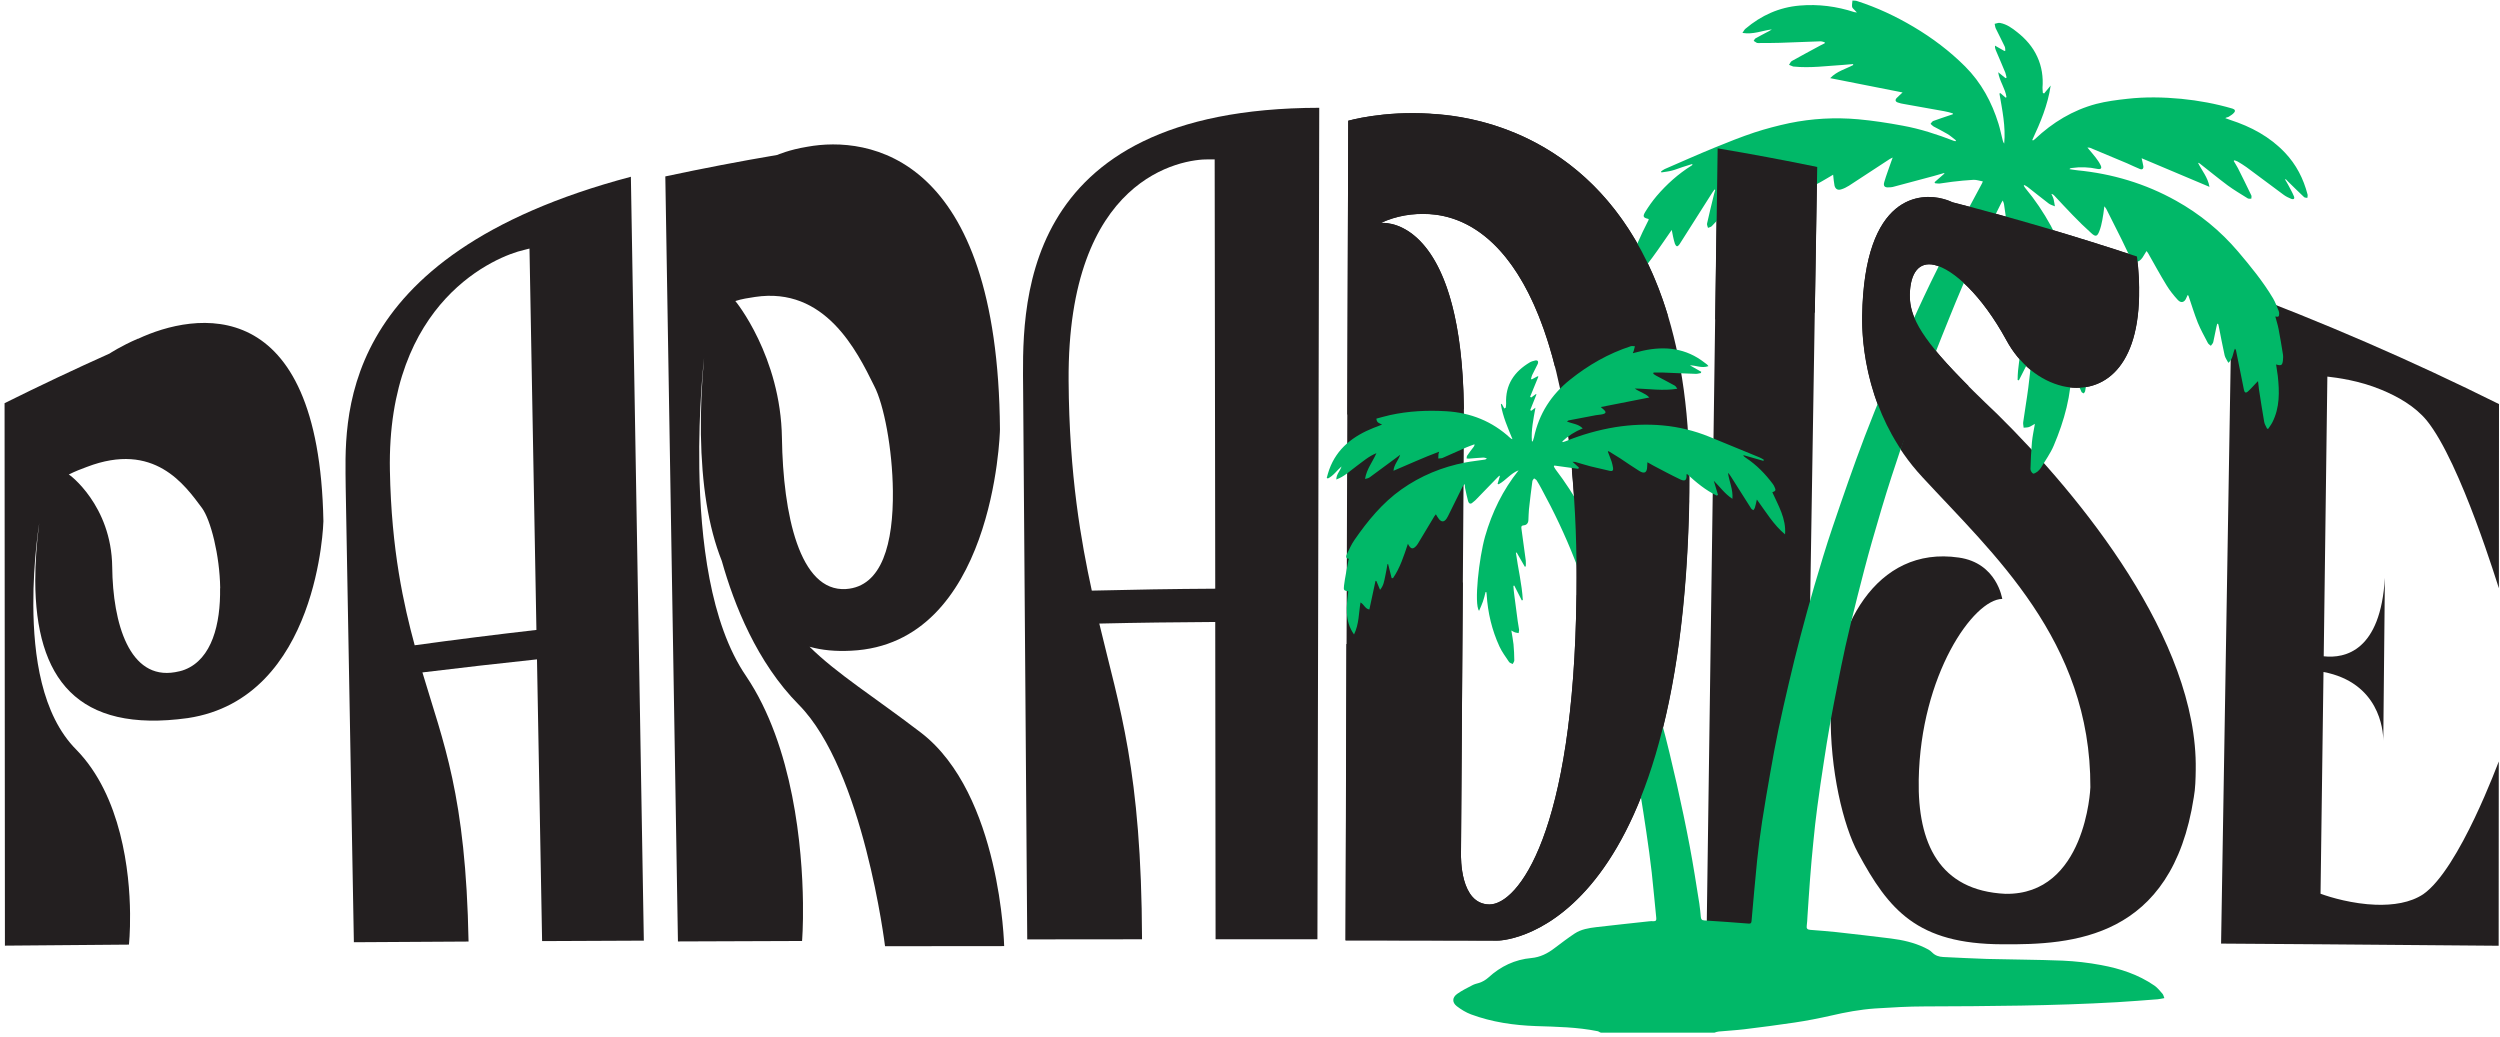
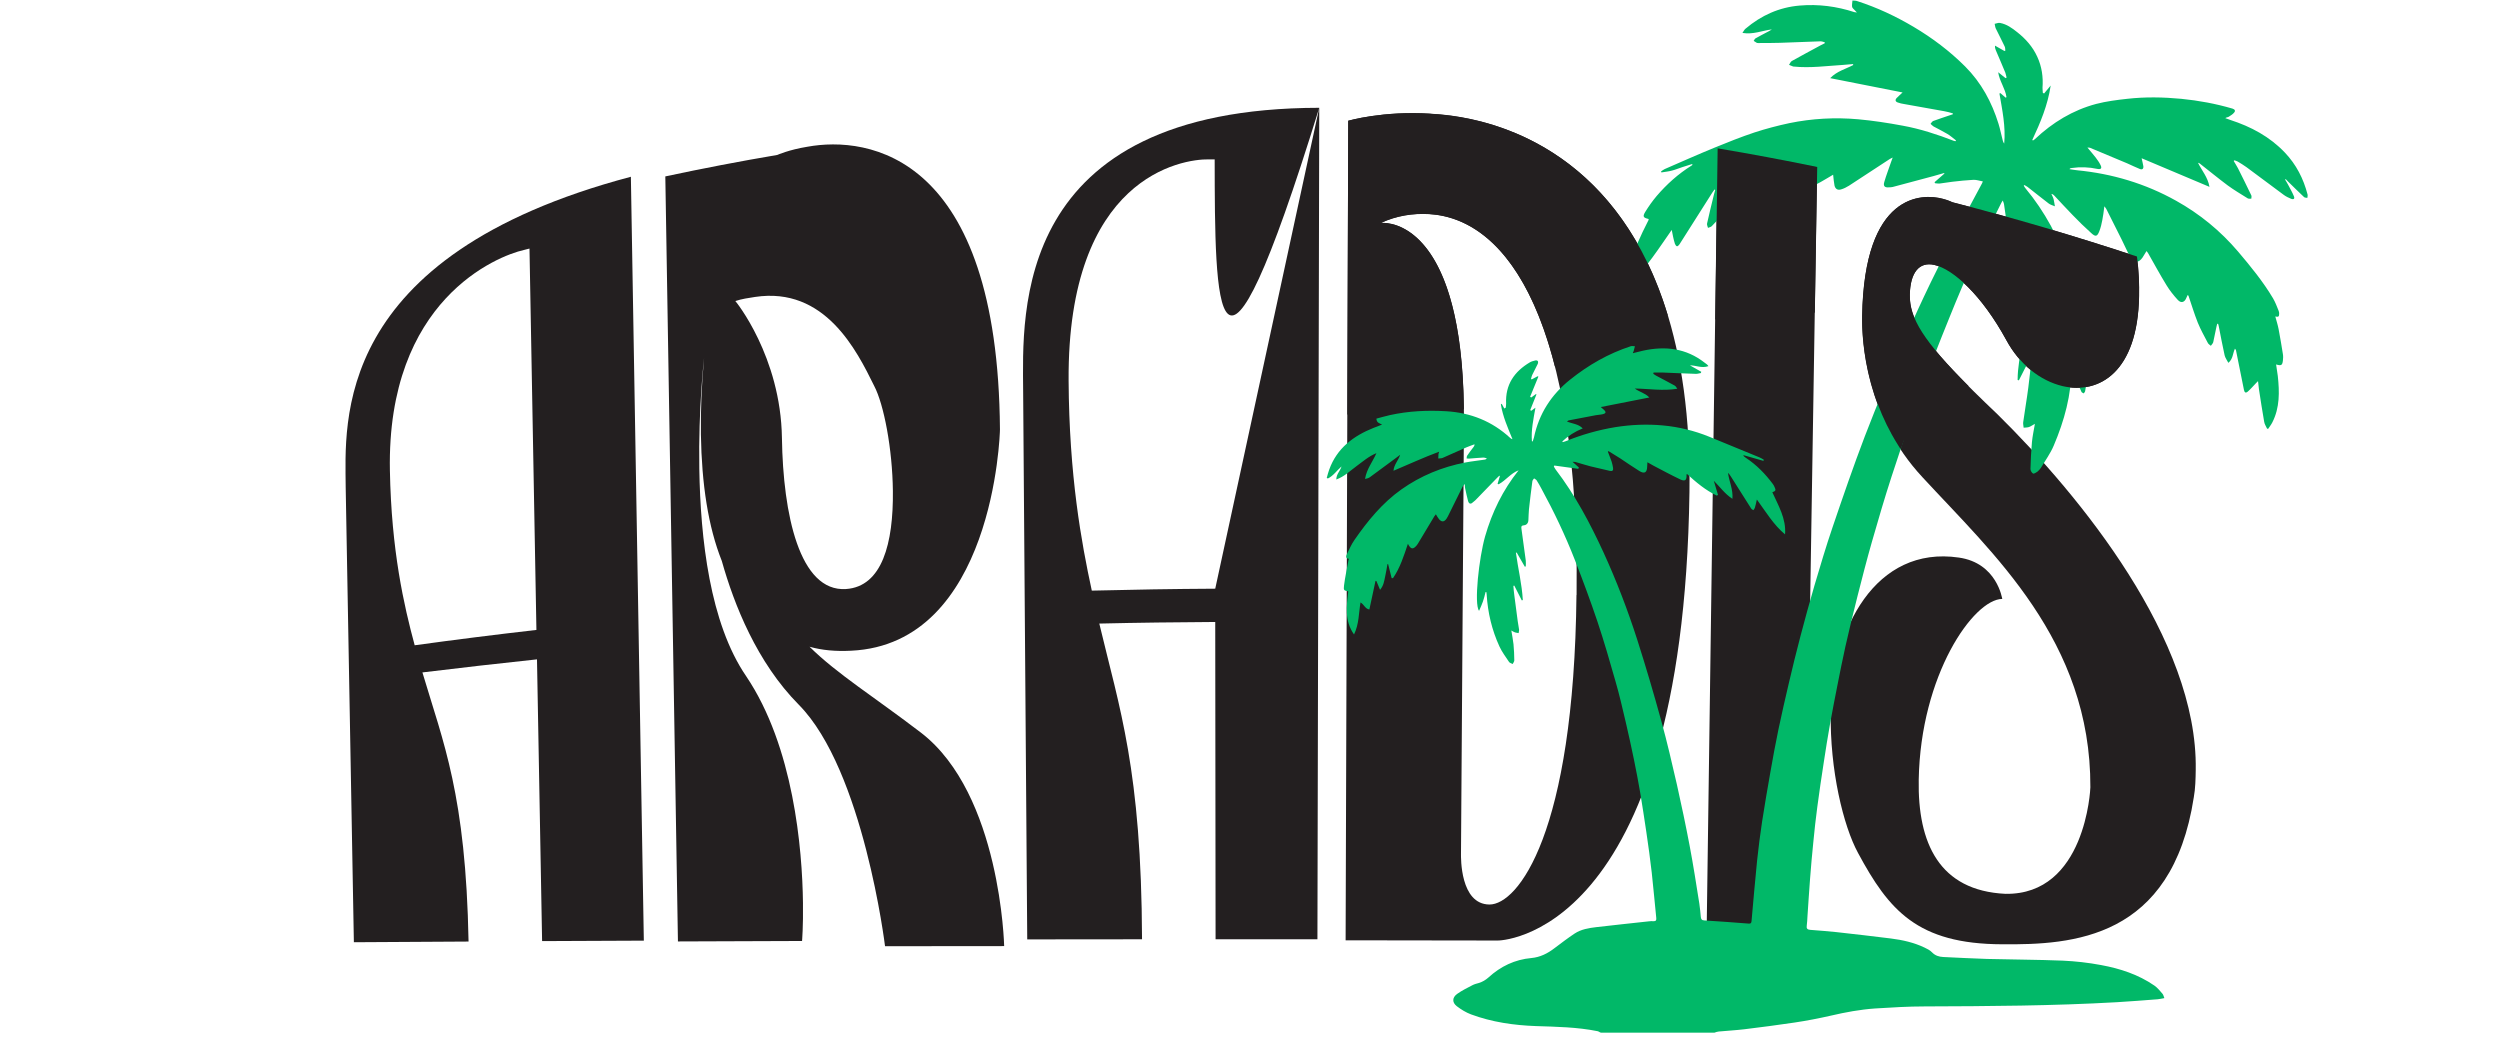
<svg xmlns="http://www.w3.org/2000/svg" width="458" height="190" viewBox="0 0 458 190" fill="none">
  <g clip-path="url(#clip0_100_2)">
-     <path d="M25.264 62.081C35.613 57.211 58.457 53.236 59.248 95.485C59.248 95.527 58.478 127.932 34.405 131.554C14.144 134.364 6.501 124.311 6.46 106.37C6.46 103.228 6.689 99.606 7.188 95.86C7.188 95.86 6.064 102.687 6.106 110.845C6.147 119.982 7.563 130.909 13.998 137.361C22.265 145.831 23.764 159.797 23.827 167.352C23.868 170.869 23.619 173.054 23.619 173.054C16.039 173.117 8.48 173.179 0.9 173.242C0.879 140.108 0.858 106.995 0.837 73.861C7.209 70.698 13.623 67.659 20.078 64.766C20.078 64.766 22.098 63.413 25.284 62.039L25.264 62.081ZM40.34 107.765C40.257 101.688 38.591 95.236 37.008 93.071C33.843 88.825 28.262 80.812 15.914 85.537C14.893 85.912 13.748 86.349 12.603 86.931C12.603 86.827 20.433 92.551 20.557 103.873C20.662 114.238 23.723 124.602 32.073 123.145C32.594 123.041 33.239 122.937 33.885 122.667C38.82 120.71 40.423 114.321 40.319 107.765H40.34Z" fill="#231F20" />
    <path d="M115.577 32.402C116.368 79.043 117.159 125.685 117.95 172.326C111.745 172.347 105.519 172.388 99.313 172.409C99.001 155.197 98.688 137.985 98.376 120.794C91.359 121.543 84.362 122.334 77.386 123.187C81.196 136.029 85.34 145.582 85.84 172.492C78.843 172.534 71.826 172.576 64.829 172.617C64.829 172.617 63.559 101.396 63.33 89.221C63.267 77.545 60.643 46.95 115.577 32.381V32.402ZM98.272 115.382C97.856 92.093 97.418 68.803 97.002 45.535C97.002 45.535 96.606 45.639 95.94 45.806C91.15 46.888 70.826 54.901 71.43 86.224C71.701 100.855 73.991 110.887 75.97 118.213C83.383 117.193 90.817 116.256 98.272 115.403V115.382Z" fill="#231F20" />
    <path d="M183.962 173.325C176.695 173.325 169.427 173.325 162.139 173.346C162.139 173.346 158.203 141.086 146.333 129.098C138.649 121.335 134.485 110.762 132.236 102.77C129.737 96.505 128.55 88.68 128.404 79.564C128.342 75.193 128.529 70.593 128.987 65.578C128.987 65.578 127.925 74.694 128.113 85.891C128.321 98.628 130.028 114.134 136.692 123.874C145.396 136.778 146.979 155.53 147.104 165.395C147.166 169.662 146.937 172.388 146.937 172.388C139.357 172.409 131.778 172.43 124.198 172.472C123.427 125.747 122.657 79.023 121.886 32.319C128.696 30.862 135.526 29.551 142.398 28.385C142.398 28.385 144.543 27.428 147.895 26.887C159.057 24.847 182.817 28.24 183.192 78.669C183.192 79.522 182.005 118.005 155.912 119.212C153.122 119.358 150.581 119.129 148.312 118.483C153.309 123.437 160.285 127.766 168.74 134.239C183.358 145.498 183.962 173.346 183.962 173.304V173.325ZM138.316 54.401C137.108 54.589 135.901 54.755 134.714 55.15C134.714 55.109 143.043 65.286 143.251 80.271C143.46 94.195 146.458 108.452 154.975 107.911C161.639 107.474 163.68 99.461 163.576 89.949C163.492 82.249 161.93 74.069 160.14 70.677C156.974 64.266 151.165 52.466 138.316 54.401Z" fill="#231F20" />
-     <path d="M241.686 19.748C241.582 70.531 241.457 121.293 241.353 172.076C235.126 172.076 228.921 172.076 222.694 172.076C222.674 152.699 222.653 133.323 222.632 113.946C215.552 113.988 208.472 114.071 201.392 114.238C205.077 129.722 209.117 141.044 209.221 172.076C202.204 172.076 195.207 172.076 188.189 172.097C188.189 172.097 187.565 86.265 187.44 71.593C187.356 57.44 185.336 19.831 241.686 19.748ZM222.632 107.848C222.59 81.624 222.569 55.421 222.528 29.197C222.528 29.197 222.111 29.197 221.445 29.197C216.551 29.114 195.519 32.361 195.769 69.761C195.873 87.119 198.101 99.357 200.017 108.202C207.555 108.015 215.094 107.89 222.632 107.848Z" fill="#231F20" />
+     <path d="M241.686 19.748C241.582 70.531 241.457 121.293 241.353 172.076C235.126 172.076 228.921 172.076 222.694 172.076C222.674 152.699 222.653 133.323 222.632 113.946C215.552 113.988 208.472 114.071 201.392 114.238C205.077 129.722 209.117 141.044 209.221 172.076C202.204 172.076 195.207 172.076 188.189 172.097C188.189 172.097 187.565 86.265 187.44 71.593C187.356 57.44 185.336 19.831 241.686 19.748ZC222.59 81.624 222.569 55.421 222.528 29.197C222.528 29.197 222.111 29.197 221.445 29.197C216.551 29.114 195.519 32.361 195.769 69.761C195.873 87.119 198.101 99.357 200.017 108.202C207.555 108.015 215.094 107.89 222.632 107.848Z" fill="#231F20" />
    <path d="M262.072 20.851C280.98 21.829 310.3 35.254 309.509 90.158C308.343 172.284 274.296 172.368 274.296 172.305C265.029 172.305 255.783 172.284 246.517 172.264C246.683 122.209 246.829 72.175 246.996 22.121C246.996 22.121 253.388 20.269 262.072 20.831V20.851ZM288.831 108.993C289.372 59.292 276.461 40.103 261.822 39.229C258.844 39.062 255.867 39.52 253.014 40.831C253.014 40.831 253.159 40.831 253.555 40.852C256.533 40.936 268.444 43.683 268.194 77.503C267.923 116.153 267.653 156.425 267.653 156.425C267.653 157.029 267.465 165.687 272.88 165.708C278.044 165.708 288.352 152.804 288.81 108.993H288.831Z" fill="#231F20" />
    <path d="M330.624 172.471C324.627 172.451 318.63 172.43 312.633 172.409C313.299 123.999 313.986 75.567 314.652 27.157C320.754 28.177 326.834 29.322 332.894 30.57C332.144 77.878 331.374 125.164 330.624 172.471Z" fill="#231F20" />
    <path d="M391.867 54.256C391.617 68.158 384.579 72.279 377.853 70.739C373.771 69.761 369.981 66.806 367.545 62.289C363.068 54.068 357.82 49.323 354.363 48.532C351.573 47.887 349.949 49.947 349.866 54.006C349.761 59.147 353.447 64.037 365.962 75.922C381.08 90.823 402.654 117.235 402.258 141.024C402.237 142.647 402.196 144.458 401.904 146.06C397.906 172.076 379.623 173.096 366.816 172.992C351.219 172.95 346.034 166.727 340.391 156.259C337.704 151.326 335.206 141.044 335.393 130.492C335.643 115.174 343.618 99.919 358.861 102.146C365.879 103.145 366.795 109.721 366.816 109.721C361.527 109.784 351.844 123.666 351.511 142.855C351.302 154.448 355.259 163.168 367.399 163.751C382.08 163.98 382.955 144.562 382.955 144.229C383.059 117.36 365.004 101.334 352.219 87.452C341.786 76.255 341.057 62.518 341.14 57.877C341.515 35.337 352.094 35.399 355.925 36.44C356.987 36.711 357.654 37.064 357.654 37.064C369.003 39.978 380.289 43.308 391.472 47.013C391.826 49.677 391.909 52.07 391.867 54.276V54.256Z" fill="#231F20" />
-     <path d="M457.775 139.525C457.775 150.764 457.775 162.024 457.754 173.262C446.842 173.158 435.91 173.075 424.998 172.992C418.959 172.95 412.941 172.909 406.902 172.867C407.569 132.844 408.235 92.821 408.881 52.799C425.456 58.98 441.803 66.056 457.817 74.028C457.817 85.266 457.817 96.526 457.796 107.765C457.796 107.931 450.841 84.746 444.573 77.025C442.428 74.423 439.263 72.633 436.222 71.384C432.141 69.698 428.163 69.199 426.373 68.991C426.144 86.078 425.915 103.165 425.706 120.232C429.621 120.669 436.139 119.274 436.91 105.85C436.805 115.799 436.701 125.726 436.618 135.675C436.618 133.656 435.827 125.06 425.665 123.104C425.477 136.653 425.311 150.202 425.123 163.73C426.956 164.417 431.037 165.603 435.244 165.749C438.409 165.853 441.574 165.395 443.948 163.813C450.591 159.172 457.796 139.338 457.775 139.504V139.525ZM436.597 136.133C436.597 135.987 436.597 135.841 436.597 135.696C436.597 135.987 436.597 136.133 436.597 136.133Z" fill="#231F20" />
    <path d="M293.079 189.101C292.954 189.038 292.829 188.934 292.683 188.914C288.956 188.164 285.166 188.102 281.355 187.977C277.315 187.831 273.296 187.248 269.486 185.833C268.549 185.479 267.674 184.938 266.883 184.335C266.008 183.648 266.029 182.753 266.945 182.087C267.82 181.463 268.798 180.984 269.756 180.484C270.11 180.297 270.527 180.193 270.902 180.089C271.589 179.881 272.151 179.548 272.692 179.069C274.921 177.029 277.524 175.781 280.564 175.51C282.147 175.364 283.521 174.678 284.791 173.699C285.999 172.784 287.207 171.868 288.456 171.035C289.643 170.245 291.059 170.016 292.454 169.849C295.661 169.474 298.868 169.141 302.075 168.788C302.366 168.746 302.658 168.746 302.95 168.767C303.366 168.767 303.47 168.58 303.429 168.184C303.137 165.395 302.908 162.606 302.596 159.838C302.325 157.382 301.971 154.947 301.617 152.491C301.263 150.077 300.888 147.663 300.492 145.248C300.138 143.23 299.763 141.19 299.347 139.192C298.868 136.882 298.368 134.551 297.827 132.261C297.244 129.785 296.682 127.308 295.974 124.873C294.932 121.21 293.87 117.526 292.663 113.905C291.371 110.075 289.976 106.308 288.498 102.541C286.749 98.066 284.687 93.737 282.396 89.533C282.126 89.013 281.834 88.513 281.522 88.014C281.418 87.847 281.209 87.764 281.043 87.639C280.939 87.805 280.751 87.972 280.73 88.159C280.501 89.866 280.293 91.573 280.106 93.3C280.043 93.966 280.043 94.611 280.002 95.277C279.981 95.818 279.689 96.193 279.169 96.235C278.69 96.276 278.669 96.505 278.731 96.88C279.002 98.815 279.273 100.772 279.523 102.707C279.564 103.04 279.523 103.394 279.523 103.748C279.46 103.769 279.419 103.81 279.356 103.831C278.856 102.957 278.357 102.104 277.857 101.23C277.815 101.23 277.753 101.23 277.711 101.25C278.107 104.143 278.815 107.016 278.981 109.929C278.919 109.95 278.856 109.971 278.794 109.992C278.336 109.097 277.878 108.181 277.42 107.286C277.357 107.286 277.315 107.328 277.253 107.328C277.295 107.89 277.336 108.472 277.42 109.034C277.628 110.616 277.836 112.198 278.044 113.78C278.107 114.3 278.232 114.82 278.294 115.341C278.315 115.549 278.232 115.778 278.211 115.986C278.003 115.944 277.774 115.923 277.565 115.861C277.357 115.799 277.17 115.674 276.878 115.507C277.024 116.444 277.19 117.235 277.274 118.026C277.378 119.004 277.399 120.003 277.42 120.981C277.42 121.21 277.232 121.418 277.128 121.647C276.899 121.522 276.587 121.46 276.462 121.272C275.837 120.336 275.15 119.42 274.692 118.421C273.317 115.424 272.568 112.26 272.359 108.972C272.359 108.805 272.318 108.639 272.297 108.472C272.255 108.472 272.193 108.472 272.151 108.472C272.005 109.055 271.88 109.638 271.672 110.2C271.485 110.741 271.235 111.282 270.964 111.907C270.006 110.658 270.964 102.145 272.068 98.274C273.338 93.841 275.316 89.783 278.211 86.161C276.753 86.702 275.879 88.014 274.546 88.721C274.483 88.7 274.421 88.659 274.358 88.638C274.504 88.159 274.629 87.701 274.775 87.223C274.754 87.202 274.733 87.181 274.692 87.139C274.546 87.285 274.379 87.41 274.233 87.576C272.922 88.929 271.61 90.282 270.298 91.635C270.152 91.781 269.965 91.906 269.798 92.051C269.402 92.447 269.09 92.239 268.965 91.843C268.736 91.052 268.59 90.22 268.403 89.408C268.361 89.221 268.361 89.033 268.34 88.68C268.132 88.909 268.028 88.992 267.965 89.117C267.07 90.948 266.154 92.78 265.258 94.59C265.175 94.757 265.092 94.903 264.988 95.048C264.55 95.652 264.092 95.673 263.613 95.09C263.405 94.84 263.259 94.549 263.051 94.216C262.926 94.382 262.843 94.466 262.78 94.57C261.781 96.235 260.781 97.9 259.782 99.565C259.719 99.689 259.636 99.794 259.553 99.898C258.865 100.709 258.47 100.668 257.928 99.627C257.179 101.854 256.492 104.039 255.2 105.913C255.117 105.913 255.034 105.913 254.951 105.913C254.742 105.059 254.513 104.206 254.305 103.353H254.18C254.034 104.123 253.93 104.934 253.743 105.704C253.576 106.454 253.493 107.265 252.827 108.056C252.577 107.432 252.368 106.932 252.16 106.454C252.098 106.454 252.056 106.433 251.994 106.412C251.619 108.139 251.265 109.867 250.869 111.657C250.099 111.553 249.89 110.72 249.245 110.366C248.912 112.302 248.995 114.3 248.058 116.236C246.267 113.696 246.704 111.012 246.996 108.327C246.205 108.181 246.121 108.16 246.225 107.265C246.413 105.746 246.746 104.248 247.017 102.749C247.017 102.645 247.079 102.52 247.121 102.374C246.538 102.333 246.559 101.916 246.725 101.583C247.162 100.668 247.579 99.71 248.162 98.878C250.578 95.402 253.243 92.135 256.741 89.658C260.281 87.16 264.217 85.537 268.465 84.725C269.631 84.496 270.818 84.392 271.984 84.205C272.109 84.205 272.234 84.142 272.401 83.976C272.172 83.913 271.922 83.809 271.693 83.83C270.839 83.872 269.985 83.955 269.132 84.018C268.986 84.018 268.84 84.018 268.694 83.997C268.694 83.83 268.694 83.643 268.757 83.518C269.132 82.956 269.548 82.415 269.965 81.874C270.048 81.749 270.131 81.645 270.131 81.395C269.652 81.582 269.173 81.728 268.694 81.936C267.216 82.582 265.758 83.248 264.28 83.893C264.051 83.997 263.738 83.955 263.488 83.997C263.488 83.726 263.509 83.435 263.53 83.164C263.53 83.102 263.572 83.019 263.655 82.748C260.76 83.83 258.095 85.058 255.284 86.245C255.388 85.079 256.2 84.33 256.512 83.31C256.221 83.539 255.929 83.768 255.638 83.976C254.076 85.141 252.514 86.286 250.952 87.431C250.723 87.597 250.411 87.681 250.078 87.743C250.349 85.953 251.473 84.6 252.16 83.019C250.765 83.581 249.661 84.559 248.495 85.412C247.329 86.265 246.288 87.306 244.809 87.847C244.809 86.848 245.538 86.265 245.767 85.454C244.913 86.182 244.289 87.16 243.268 87.66C243.206 87.618 243.123 87.597 243.06 87.556C243.206 87.035 243.331 86.515 243.518 86.016C244.934 82.103 247.954 79.855 251.66 78.377C252.16 78.169 252.681 78.023 253.201 77.774C252.722 77.545 252.181 77.462 252.16 76.692C252.972 76.483 253.784 76.234 254.638 76.046C258.053 75.297 261.489 75.131 264.967 75.339C269.423 75.609 273.359 77.17 276.67 80.23C276.774 80.334 276.899 80.417 277.086 80.459C276.233 78.377 275.316 76.317 274.962 74.09C275.004 74.048 275.066 74.007 275.108 73.965C275.275 74.256 275.42 74.548 275.587 74.839C275.67 74.777 275.774 74.714 275.858 74.673C275.879 74.444 275.92 74.194 275.92 73.965C275.754 70.489 277.399 68.075 280.293 66.368C280.585 66.202 280.939 66.119 281.272 66.035C281.418 65.994 281.668 66.035 281.73 66.16C281.813 66.264 281.772 66.493 281.73 66.639C281.397 67.347 281.022 68.013 280.689 68.72C280.585 68.928 280.564 69.178 280.481 69.407C280.522 69.449 280.564 69.469 280.606 69.511C280.96 69.324 281.314 69.136 281.688 68.928L281.834 68.991C281.334 70.219 280.814 71.468 280.314 72.695C280.376 72.737 280.439 72.779 280.522 72.82C280.814 72.612 281.084 72.404 281.376 72.196C281.418 72.196 281.459 72.238 281.48 72.258C281.105 73.216 280.71 74.173 280.335 75.131C280.397 75.172 280.46 75.214 280.522 75.255C280.731 75.089 280.939 74.943 281.293 74.694C280.918 76.816 280.481 78.794 280.647 80.833C280.689 80.833 280.751 80.854 280.793 80.875C280.876 80.625 280.96 80.396 281.022 80.146C281.938 75.817 284.166 72.321 287.644 69.553C290.997 66.868 294.662 64.766 298.743 63.434C298.972 63.351 299.264 63.434 299.514 63.434C299.43 63.725 299.368 64.037 299.285 64.329C299.264 64.433 299.16 64.495 299.139 64.703C299.763 64.558 300.367 64.391 300.992 64.246C305.074 63.351 308.905 63.788 312.299 66.452C312.549 66.639 312.799 66.785 312.987 67.076C311.758 67.513 310.717 66.93 309.592 66.93C310.28 67.326 310.967 67.721 311.675 68.117C311.654 68.2 311.633 68.262 311.591 68.346C311.3 68.387 311.008 68.491 310.717 68.491C308.634 68.429 306.552 68.325 304.47 68.242C303.949 68.242 303.428 68.242 302.929 68.242C302.929 68.325 302.887 68.408 302.887 68.491C303.054 68.595 303.199 68.699 303.366 68.803C304.49 69.407 305.636 69.99 306.76 70.614C306.969 70.718 307.114 70.947 307.281 71.218C304.678 71.655 302.096 71.218 299.493 71.176C300.305 71.8 301.367 71.988 302.158 72.82C299.18 73.403 296.307 73.986 293.266 74.569C293.558 74.839 293.683 74.943 293.829 75.068C294.287 75.484 294.224 75.734 293.62 75.88C293.204 75.984 292.767 75.984 292.35 76.067C290.705 76.379 289.081 76.692 287.436 77.004C287.332 77.004 287.248 77.108 287.061 77.212C288.04 77.649 289.123 77.628 289.955 78.481C288.519 79.064 287.29 79.855 286.228 80.854C286.228 80.896 286.27 80.958 286.29 81C286.457 80.958 286.624 80.916 286.769 80.854C289.726 79.647 292.767 78.773 295.932 78.252C298.826 77.795 301.742 77.67 304.657 77.94C307.572 78.211 310.404 78.898 313.112 80.001C316.194 81.27 319.275 82.54 322.378 83.809C322.649 83.913 322.878 84.08 323.128 84.226C323.107 84.288 323.086 84.371 323.065 84.434L319.442 83.393C319.442 83.393 319.4 83.456 319.38 83.497C319.525 83.622 319.671 83.768 319.838 83.872C321.795 85.162 323.399 86.806 324.794 88.68C324.919 88.846 325.023 89.054 325.106 89.242C325.377 89.803 325.314 89.97 324.69 90.178C325.793 92.634 327.251 95.007 327.022 97.9C324.919 96.151 323.523 93.799 321.858 91.51C321.712 92.135 321.629 92.592 321.483 93.05C321.441 93.196 321.316 93.321 321.212 93.466C321.066 93.362 320.879 93.279 320.796 93.133C319.546 91.177 318.318 89.221 317.089 87.285C316.943 87.056 316.797 86.827 316.568 86.64C316.777 88.201 317.526 89.658 317.38 91.385C315.964 90.469 315.09 89.179 313.965 88.076L314.736 90.657C314.736 90.657 314.59 90.761 314.528 90.802C312.466 89.824 310.738 88.367 309.051 86.827C309.009 86.91 308.947 86.952 308.968 86.994C309.03 87.951 308.718 88.243 307.864 87.847C306.198 87.056 304.574 86.182 302.95 85.329C302.596 85.141 302.262 84.933 301.804 84.684C301.804 85.017 301.763 85.246 301.763 85.475C301.742 86.578 301.263 86.869 300.326 86.286C299.139 85.558 297.993 84.746 296.827 83.976C296.119 83.518 295.411 83.081 294.682 82.644C294.641 82.686 294.599 82.727 294.558 82.748C294.787 83.352 295.036 83.955 295.245 84.559C295.37 84.933 295.453 85.35 295.515 85.745C295.578 86.182 295.39 86.369 294.932 86.265C293.745 85.995 292.558 85.724 291.371 85.433C290.455 85.204 289.539 84.892 288.644 84.642C288.519 84.6 288.352 84.621 288.081 84.6C288.539 85.017 288.893 85.329 289.247 85.641C289.206 85.724 289.185 85.808 289.143 85.891C287.686 85.683 286.207 85.495 284.75 85.287C284.729 85.35 284.687 85.412 284.666 85.475C284.77 85.641 284.854 85.828 284.979 85.995C288.56 90.678 291.309 95.86 293.766 101.209C296.14 106.391 298.181 111.719 299.93 117.151C301.513 122.105 302.991 127.121 304.366 132.137C305.428 135.987 306.323 139.879 307.218 143.771C308.051 147.496 308.843 151.243 309.551 154.989C310.217 158.506 310.758 162.024 311.321 165.562C311.446 166.373 311.508 167.185 311.591 167.997C311.633 168.392 311.758 168.6 312.237 168.621C314.965 168.788 317.672 168.996 320.379 169.204C320.733 169.225 320.837 169.1 320.879 168.767C321.212 165.062 321.524 161.378 321.899 157.674C322.149 155.28 322.461 152.887 322.815 150.514C323.274 147.475 323.815 144.458 324.336 141.44C324.794 138.817 325.273 136.216 325.814 133.614C326.397 130.825 327.043 128.036 327.688 125.268C328.375 122.334 329.083 119.42 329.854 116.506C330.666 113.426 331.499 110.366 332.394 107.307C333.456 103.727 334.518 100.127 335.726 96.588C337.621 91.011 339.537 85.433 341.64 79.918C343.972 73.861 346.471 67.846 349.054 61.894C351.99 55.109 355.238 48.449 358.674 41.913C360.132 39.125 361.631 36.356 363.11 33.588C363.151 33.526 363.172 33.443 363.255 33.235C362.651 33.131 362.11 32.922 361.548 32.943C360.257 33.006 358.966 33.151 357.675 33.297C356.883 33.38 356.092 33.547 355.301 33.63C355.051 33.651 354.78 33.588 354.509 33.568C354.468 33.505 354.426 33.443 354.405 33.38L356.217 31.799C356.217 31.799 356.175 31.736 356.175 31.695C355.53 31.882 354.863 32.069 354.218 32.256C351.719 32.922 349.241 33.588 346.742 34.254C346.534 34.317 346.326 34.296 346.097 34.317C345.284 34.4 344.972 34.109 345.201 33.339C345.576 32.048 346.076 30.779 346.513 29.488C346.575 29.322 346.617 29.176 346.742 28.864C346.451 29.01 346.284 29.072 346.138 29.176C343.66 30.799 341.203 32.423 338.725 34.026C338.288 34.296 337.809 34.546 337.309 34.691C336.684 34.9 336.226 34.629 336.08 33.984C335.955 33.359 335.914 32.735 335.83 32.007C335.039 32.465 334.31 32.922 333.561 33.339C331.541 34.421 329.521 35.482 327.48 36.502C327.126 36.69 326.71 36.773 326.314 36.814C325.543 36.898 325.252 36.606 325.273 35.815C325.273 35.587 325.335 35.358 325.377 34.983C322.795 37.418 320.129 39.541 316.943 41.185C316.693 39.52 317.61 38.271 317.859 36.856C317.714 37.023 317.547 37.189 317.401 37.355C316.131 38.729 314.882 40.103 313.591 41.435C313.424 41.601 313.132 41.643 312.903 41.747C312.841 41.476 312.674 41.185 312.737 40.935C313.132 39.125 313.591 37.314 314.028 35.503C314.09 35.274 314.174 35.025 314.236 34.796C314.194 34.775 314.153 34.733 314.111 34.712C313.965 34.92 313.799 35.108 313.674 35.316C311.675 38.459 309.676 41.622 307.677 44.765C307.572 44.931 307.343 45.139 307.218 45.119C307.073 45.077 306.906 44.848 306.844 44.661C306.698 44.245 306.615 43.807 306.51 43.37C306.427 43.017 306.365 42.663 306.261 42.122C303.845 45.556 301.7 49.011 298.722 51.779C298.66 51.779 298.577 51.779 298.514 51.758C298.472 51.196 298.368 50.634 298.431 50.072C298.701 47.387 299.784 44.952 300.909 42.538C301.284 41.747 301.679 40.977 302.054 40.228C302.012 40.165 301.992 40.103 301.971 40.103C301.055 39.895 300.909 39.666 301.388 38.854C302.012 37.834 302.72 36.835 303.491 35.919C305.344 33.755 307.447 31.861 309.884 30.342C309.946 30.3 310.009 30.258 310.05 30.217C310.05 30.154 310.009 30.113 310.009 30.05C309.405 30.238 308.822 30.425 308.218 30.612C307.572 30.82 306.948 31.091 306.281 31.257C305.657 31.424 304.99 31.486 304.366 31.59C304.345 31.528 304.324 31.465 304.303 31.403C304.532 31.257 304.74 31.07 304.99 30.966C308.051 29.634 311.092 28.281 314.194 27.012C316.589 26.033 318.984 25.076 321.42 24.264C323.524 23.578 325.668 23.016 327.813 22.558C331.978 21.704 336.184 21.476 340.412 21.85C343.14 22.1 345.847 22.516 348.533 23.016C351.761 23.598 354.884 24.618 357.945 25.805C358.049 25.846 358.154 25.846 358.258 25.867L358.341 25.721C357.82 25.326 357.321 24.868 356.758 24.535C355.925 24.035 355.051 23.619 354.218 23.161C354.01 23.036 353.864 22.849 353.676 22.683C353.843 22.495 353.968 22.245 354.176 22.162C355.197 21.788 356.217 21.455 357.258 21.101C357.425 21.038 357.591 20.997 357.758 20.934C357.758 20.872 357.758 20.83 357.758 20.768C357.237 20.622 356.717 20.456 356.175 20.372C353.739 19.935 351.282 19.498 348.845 19.061C348.45 18.999 348.033 18.916 347.658 18.77C347.242 18.624 347.138 18.312 347.471 17.958C347.762 17.646 348.096 17.375 348.554 16.938C344.097 16.064 339.766 15.211 335.289 14.316C336.538 13.025 338.121 12.651 339.495 11.922V11.735C338.912 11.777 338.35 11.839 337.788 11.881C334.727 12.068 331.666 12.505 328.584 12.193C328.584 12.193 328.542 12.193 328.521 12.193C328.271 12.089 328.001 11.985 327.751 11.881C327.917 11.631 328.042 11.298 328.271 11.173C330.021 10.195 331.811 9.238 333.581 8.28C333.81 8.155 334.06 8.051 334.289 7.926C334.289 7.864 334.289 7.802 334.289 7.739C334.019 7.677 333.727 7.552 333.456 7.573C330.999 7.656 328.563 7.76 326.106 7.843C324.773 7.885 323.419 7.885 322.087 7.885C321.983 7.885 321.878 7.885 321.795 7.822C321.608 7.718 321.462 7.593 321.275 7.489C321.379 7.344 321.462 7.115 321.608 7.031C322.337 6.615 323.065 6.241 323.815 5.845C324.086 5.699 324.356 5.575 324.606 5.387C322.857 5.595 321.191 6.365 319.213 6.032C319.442 5.699 319.567 5.429 319.775 5.262C322.649 2.827 325.939 1.329 329.729 1.017C333.144 0.725 336.476 1.162 339.724 2.224C339.808 2.245 339.912 2.245 340.183 2.286C339.974 2.078 339.87 1.974 339.766 1.849C339.6 1.662 339.35 1.474 339.308 1.266C339.245 0.892 339.35 0.475 339.37 0.101C339.662 0.122 339.974 0.101 340.245 0.205C343.868 1.37 347.283 2.973 350.553 4.909C353.989 6.948 357.175 9.342 360.007 12.172C362.964 15.128 364.9 18.707 366.129 22.683C366.441 23.682 366.629 24.722 366.9 25.721C366.941 25.929 367.024 26.117 367.17 26.304C367.462 23.203 366.816 20.164 366.296 17.126C366.358 17.105 366.421 17.084 366.483 17.063C366.795 17.334 367.129 17.604 367.441 17.896C367.483 17.854 367.545 17.833 367.587 17.792C367.358 16.189 366.296 14.857 366.067 13.234C366.525 13.588 366.962 13.962 367.42 14.316C367.483 14.274 367.545 14.254 367.608 14.212C367.524 13.921 367.483 13.608 367.378 13.317C366.816 11.943 366.212 10.57 365.629 9.196C365.525 8.946 365.463 8.696 365.484 8.363C366.067 8.696 366.65 9.009 367.212 9.342C367.274 9.342 367.316 9.3 367.378 9.279C367.337 9.029 367.378 8.738 367.254 8.509C366.733 7.406 366.171 6.324 365.629 5.221C365.504 4.95 365.484 4.638 365.421 4.367C365.754 4.305 366.108 4.138 366.4 4.201C367.628 4.43 368.607 5.138 369.544 5.887C371.106 7.115 372.397 8.572 373.23 10.403C374.063 12.214 374.334 14.108 374.188 16.085C374.188 16.397 374.23 16.709 374.25 17.021C374.334 17.063 374.396 17.084 374.479 17.126C374.854 16.689 375.208 16.252 375.687 15.669C375.146 19.29 373.792 22.474 372.314 25.638C372.355 25.68 372.397 25.7 372.439 25.742C372.564 25.659 372.709 25.576 372.814 25.471C376.041 22.433 379.727 20.185 384.017 19.04C385.87 18.562 387.786 18.312 389.702 18.104C392.992 17.729 396.303 17.792 399.614 18.104C402.8 18.416 405.923 18.999 408.985 19.894C409.463 20.039 409.568 20.331 409.276 20.643C409.026 20.955 408.651 21.163 408.297 21.392C408.131 21.496 407.902 21.476 407.673 21.642C407.985 21.746 408.277 21.871 408.589 21.975C412.379 23.203 415.815 25.034 418.584 27.948C420.667 30.134 421.999 32.735 422.749 35.649C422.791 35.836 422.728 36.044 422.707 36.252C422.499 36.211 422.208 36.232 422.083 36.086C421.083 35.149 420.125 34.192 419.167 33.255C419.022 33.11 418.897 32.964 418.751 32.818C418.709 32.839 418.668 32.881 418.626 32.902C418.813 33.214 419.022 33.526 419.188 33.859C419.542 34.546 419.938 35.212 420.229 35.919C420.438 36.398 420.229 36.606 419.73 36.419C419.271 36.232 418.793 36.003 418.397 35.711C416.106 34.026 413.857 32.319 411.567 30.633C411.046 30.258 410.505 29.925 409.942 29.592C409.755 29.488 409.547 29.447 409.339 29.363C409.297 29.405 409.255 29.447 409.214 29.488C409.463 29.925 409.755 30.363 409.984 30.799C410.817 32.465 411.65 34.13 412.441 35.795C412.525 35.961 412.441 36.19 412.441 36.398C412.212 36.398 411.942 36.44 411.775 36.336C410.546 35.566 409.276 34.816 408.11 33.963C406.382 32.673 404.716 31.299 403.008 29.967C402.925 29.905 402.821 29.842 402.675 29.821C403.362 31.237 404.466 32.444 404.778 34.234C400.572 32.465 396.532 30.758 392.346 28.989C392.471 29.592 392.596 30.009 392.659 30.446C392.721 30.924 392.45 31.133 392.034 30.966C391.243 30.654 390.472 30.258 389.702 29.925C387.432 28.968 385.162 28.011 382.892 27.074C382.788 27.032 382.663 27.053 382.413 27.032C382.976 27.698 383.454 28.26 383.913 28.843C384.246 29.28 384.558 29.717 384.808 30.217C385.12 30.82 384.912 31.07 384.246 30.945C382.684 30.612 381.122 30.55 379.54 30.779C379.394 30.779 379.248 30.82 379.123 30.987C379.581 31.049 380.06 31.153 380.539 31.195C386.953 31.819 393.033 33.63 398.656 36.773C402.987 39.187 406.777 42.288 410.005 46.076C412.316 48.803 414.586 51.571 416.419 54.651C416.835 55.358 417.127 56.149 417.439 56.919C417.522 57.086 417.543 57.294 417.543 57.481C417.543 58.002 417.397 58.106 416.835 57.981C417.043 58.772 417.293 59.521 417.439 60.291C417.731 61.81 417.98 63.351 418.23 64.891C418.293 65.265 418.272 65.682 418.23 66.056C418.126 66.93 417.918 67.055 416.981 66.764C417.085 67.513 417.21 68.2 417.293 68.887C417.606 71.8 417.668 74.673 416.294 77.378C416.085 77.795 415.794 78.148 415.544 78.544C415.482 78.544 415.419 78.544 415.336 78.544C415.148 78.107 414.857 77.711 414.794 77.254C414.44 75.276 414.149 73.278 413.836 71.28C413.774 70.843 413.732 70.406 413.67 69.823C413.482 70.011 413.378 70.115 413.274 70.219C412.795 70.718 412.337 71.259 411.817 71.717C411.421 72.071 411.192 71.925 411.088 71.405C410.609 68.991 410.109 66.576 409.63 64.162C409.63 64.1 409.547 64.037 409.443 63.871C409.026 64.745 409.109 65.744 408.235 66.472C407.985 65.973 407.652 65.557 407.548 65.078C407.152 63.309 406.819 61.498 406.465 59.708C406.444 59.584 406.402 59.459 406.361 59.334C406.298 59.334 406.257 59.334 406.194 59.313C406.152 59.5 406.09 59.708 406.048 59.896C405.861 60.832 405.674 61.769 405.465 62.685C405.403 62.934 405.174 63.122 405.028 63.351C404.841 63.184 404.57 63.038 404.466 62.809C403.82 61.581 403.154 60.374 402.633 59.105C401.988 57.481 401.488 55.816 400.926 54.172C400.926 54.151 400.863 54.131 400.78 54.047C400.697 54.235 400.613 54.38 400.551 54.547C400.239 55.379 399.593 55.608 398.989 54.963C398.219 54.131 397.49 53.215 396.907 52.257C395.72 50.322 394.637 48.324 393.512 46.347C393.45 46.243 393.346 46.139 393.242 45.993C392.992 46.43 392.763 46.804 392.513 47.179C391.805 48.199 390.951 48.241 390.326 47.179C389.722 46.139 389.264 45.035 388.723 43.953C387.786 42.059 386.828 40.165 385.87 38.271C385.808 38.146 385.703 38.042 385.516 37.793C385.391 38.75 385.308 39.541 385.141 40.332C385.016 41.019 384.85 41.705 384.6 42.351C384.225 43.329 383.913 43.433 383.142 42.725C381.955 41.664 380.81 40.54 379.706 39.395C378.54 38.209 377.436 36.981 376.312 35.795C376.187 35.67 376.062 35.566 375.812 35.524C375.958 35.857 376.145 36.19 376.229 36.523C376.333 36.939 376.374 37.376 376.458 37.793C376.062 37.626 375.625 37.522 375.312 37.272C374.021 36.294 372.751 35.254 371.46 34.254C371.273 34.109 371.064 34.026 370.877 33.901L370.752 34.005C370.835 34.15 370.919 34.317 371.023 34.442C374.646 38.792 377.249 43.703 379.061 49.052C380.185 52.382 380.956 55.796 381.476 59.292C382.038 63.018 382.33 66.743 382.143 70.51C382.143 70.906 382.059 71.28 381.997 71.655C381.976 71.8 381.83 71.925 381.747 72.071C381.601 71.988 381.393 71.925 381.33 71.8C381.018 71.114 380.706 70.427 380.477 69.698C380.227 68.928 380.081 68.117 379.894 67.326C379.852 67.18 379.769 67.055 379.644 66.805C379.56 67.055 379.498 67.18 379.498 67.305C379.498 72.321 378.186 77.066 376.249 81.624C375.646 83.06 374.708 84.351 373.896 85.703C373.73 85.974 373.48 86.224 373.23 86.432C373.001 86.598 372.564 86.848 372.439 86.744C372.189 86.578 371.96 86.182 371.981 85.891C372.022 84.267 372.105 82.623 372.251 81C372.355 79.918 372.584 78.856 372.793 77.649C372.355 77.878 372.064 78.107 371.71 78.232C371.397 78.336 371.064 78.315 370.731 78.356C370.71 78.023 370.606 77.691 370.648 77.358C370.939 75.235 371.314 73.132 371.585 71.01C371.814 69.282 371.981 67.534 372.168 65.786C372.168 65.64 372.168 65.494 372.064 65.328C371.335 66.785 370.585 68.221 369.857 69.678C369.773 69.657 369.711 69.636 369.627 69.615C369.627 67.367 370.086 65.161 370.44 62.934C370.773 60.728 371.189 58.522 371.502 56.295C370.606 57.648 370.086 59.23 368.961 60.395C368.899 60.395 368.857 60.354 368.795 60.354C368.795 59.854 368.753 59.355 368.795 58.876C369.107 56.399 369.44 53.943 369.752 51.487C369.836 50.842 369.94 50.176 370.044 49.531C370.106 49.198 369.961 49.136 369.669 49.115C368.524 49.011 368.107 48.574 368.045 47.408C367.962 45.889 367.982 44.369 367.857 42.85C367.691 41.019 367.379 39.208 367.129 37.376C367.108 37.189 367.004 37.023 366.9 36.731C366.712 37.043 366.608 37.21 366.525 37.397C363.13 44.141 360.007 51.009 357.196 58.023C355.238 62.851 353.322 67.721 351.532 72.612C349.762 77.482 348.137 82.394 346.534 87.306C345.243 91.281 344.077 95.277 342.931 99.273C341.994 102.562 341.14 105.871 340.308 109.159C339.516 112.24 338.787 115.341 338.079 118.442C337.538 120.835 337.08 123.229 336.601 125.622C336.143 127.953 335.685 130.263 335.268 132.594C334.852 134.925 334.477 137.277 334.123 139.608C333.706 142.335 333.29 145.061 332.936 147.788C332.644 149.931 332.415 152.075 332.207 154.219C331.978 156.487 331.77 158.756 331.603 161.004C331.416 163.314 331.291 165.624 331.124 167.934C331.083 168.475 331.083 169.017 330.999 169.558C330.916 170.078 331.083 170.307 331.624 170.349C333.227 170.473 334.852 170.598 336.455 170.765C339.787 171.139 343.098 171.514 346.409 171.93C348.533 172.201 350.615 172.659 352.573 173.595C353.052 173.824 353.572 174.074 353.947 174.47C354.53 175.073 355.217 175.281 355.988 175.323C358.674 175.448 361.36 175.593 364.026 175.677C368.649 175.802 373.251 175.802 377.874 175.989C380.227 176.093 382.601 176.363 384.933 176.801C388.411 177.446 391.742 178.528 394.699 180.568C395.262 180.963 395.699 181.525 396.157 182.045C396.324 182.233 396.386 182.524 396.511 182.857C396.053 182.94 395.678 183.024 395.303 183.065C392.804 183.252 390.306 183.461 387.786 183.606C376.083 184.272 364.359 184.335 352.635 184.376C349.595 184.376 346.555 184.564 343.535 184.751C340.807 184.938 338.1 185.438 335.435 186.062C333.227 186.562 330.999 186.999 328.75 187.332C325.689 187.79 322.628 188.185 319.567 188.56C318.005 188.747 316.423 188.83 314.861 188.976C314.59 188.997 314.34 189.101 314.09 189.184H293.287L293.079 189.101Z" fill="#01B868" />
    <path d="M268.174 74.985C267.82 43.537 256.45 40.915 253.555 40.831C253.139 40.831 253.014 40.811 253.014 40.811C255.867 39.499 258.844 39.042 261.822 39.208C271.276 39.77 279.981 47.991 284.853 67.097C285.103 66.348 285.416 65.619 285.791 64.933C286.02 64.537 286.29 64.204 286.582 63.85C286.728 63.663 286.873 63.476 287.019 63.288C287.082 63.226 287.123 63.143 287.186 63.08C287.727 62.477 288.414 61.956 289.081 61.498C290.309 60.645 291.725 60.083 293.141 59.605C297.056 58.293 301.325 57.877 305.532 57.752C296.994 29.593 276.503 21.58 262.072 20.831C253.389 20.269 246.996 22.121 246.996 22.121C246.933 40.061 246.892 58.002 246.829 75.963C253.576 73.507 261.031 74.631 268.194 74.985H268.174Z" fill="#231F20" />
-     <path d="M298.66 88.534C296.827 87.889 294.995 87.264 293.1 86.827C292.725 86.744 292.329 86.661 291.934 86.578C291.684 86.536 291.413 86.474 291.163 86.432C290.601 86.349 290.643 86.349 291.309 86.432C290.539 86.141 289.352 86.307 288.539 86.328C288.352 86.328 288.165 86.328 287.977 86.286C288.602 93.029 288.914 100.543 288.81 108.972C288.331 152.783 278.023 165.666 272.88 165.687C267.445 165.666 267.653 157.008 267.653 156.404C267.653 156.404 267.799 134.051 267.986 106.662C265.238 108.431 262.551 110.262 259.761 111.99C255.659 114.529 251.286 116.631 246.663 118.005C246.6 136.091 246.559 154.198 246.496 172.284C255.763 172.284 265.008 172.284 274.275 172.326C274.275 172.388 307.885 172.263 309.447 91.677C305.719 91.094 302.2 89.783 298.66 88.534Z" fill="#231F20" />
    <path d="M348.116 82.228C348.554 81.936 348.533 80.854 348.949 80.542C350.594 79.231 352.094 77.774 353.614 76.296C355.488 74.465 357.446 72.737 359.59 71.218C359.903 70.989 360.278 70.843 360.652 70.739C352.406 62.476 349.803 58.314 349.886 54.006C349.949 49.947 351.594 47.907 354.384 48.532C357.841 49.323 363.068 54.068 367.566 62.289C370.002 66.805 373.792 69.761 377.874 70.739C384.579 72.279 391.638 68.179 391.888 54.255C391.93 52.07 391.847 49.656 391.493 46.992C380.31 43.287 369.044 39.957 357.675 37.043C357.675 37.043 357.008 36.69 355.946 36.419C352.115 35.378 341.536 35.316 341.161 57.856C341.099 61.706 341.599 71.759 347.658 81.437L348.137 82.207L348.116 82.228Z" fill="#231F20" />
    <path d="M332.478 57.253C332.623 48.365 332.769 39.478 332.915 30.591C326.855 29.343 320.775 28.198 314.673 27.178L314.236 58.522C320.317 58.168 326.397 57.731 332.478 57.273V57.253Z" fill="#231F20" />
  </g>
  <defs>
    <clipPath id="clip0_100_2">
      <rect width="457" height="189" fill="white" transform="translate(0.816 0.101)" />
    </clipPath>
  </defs>
</svg>